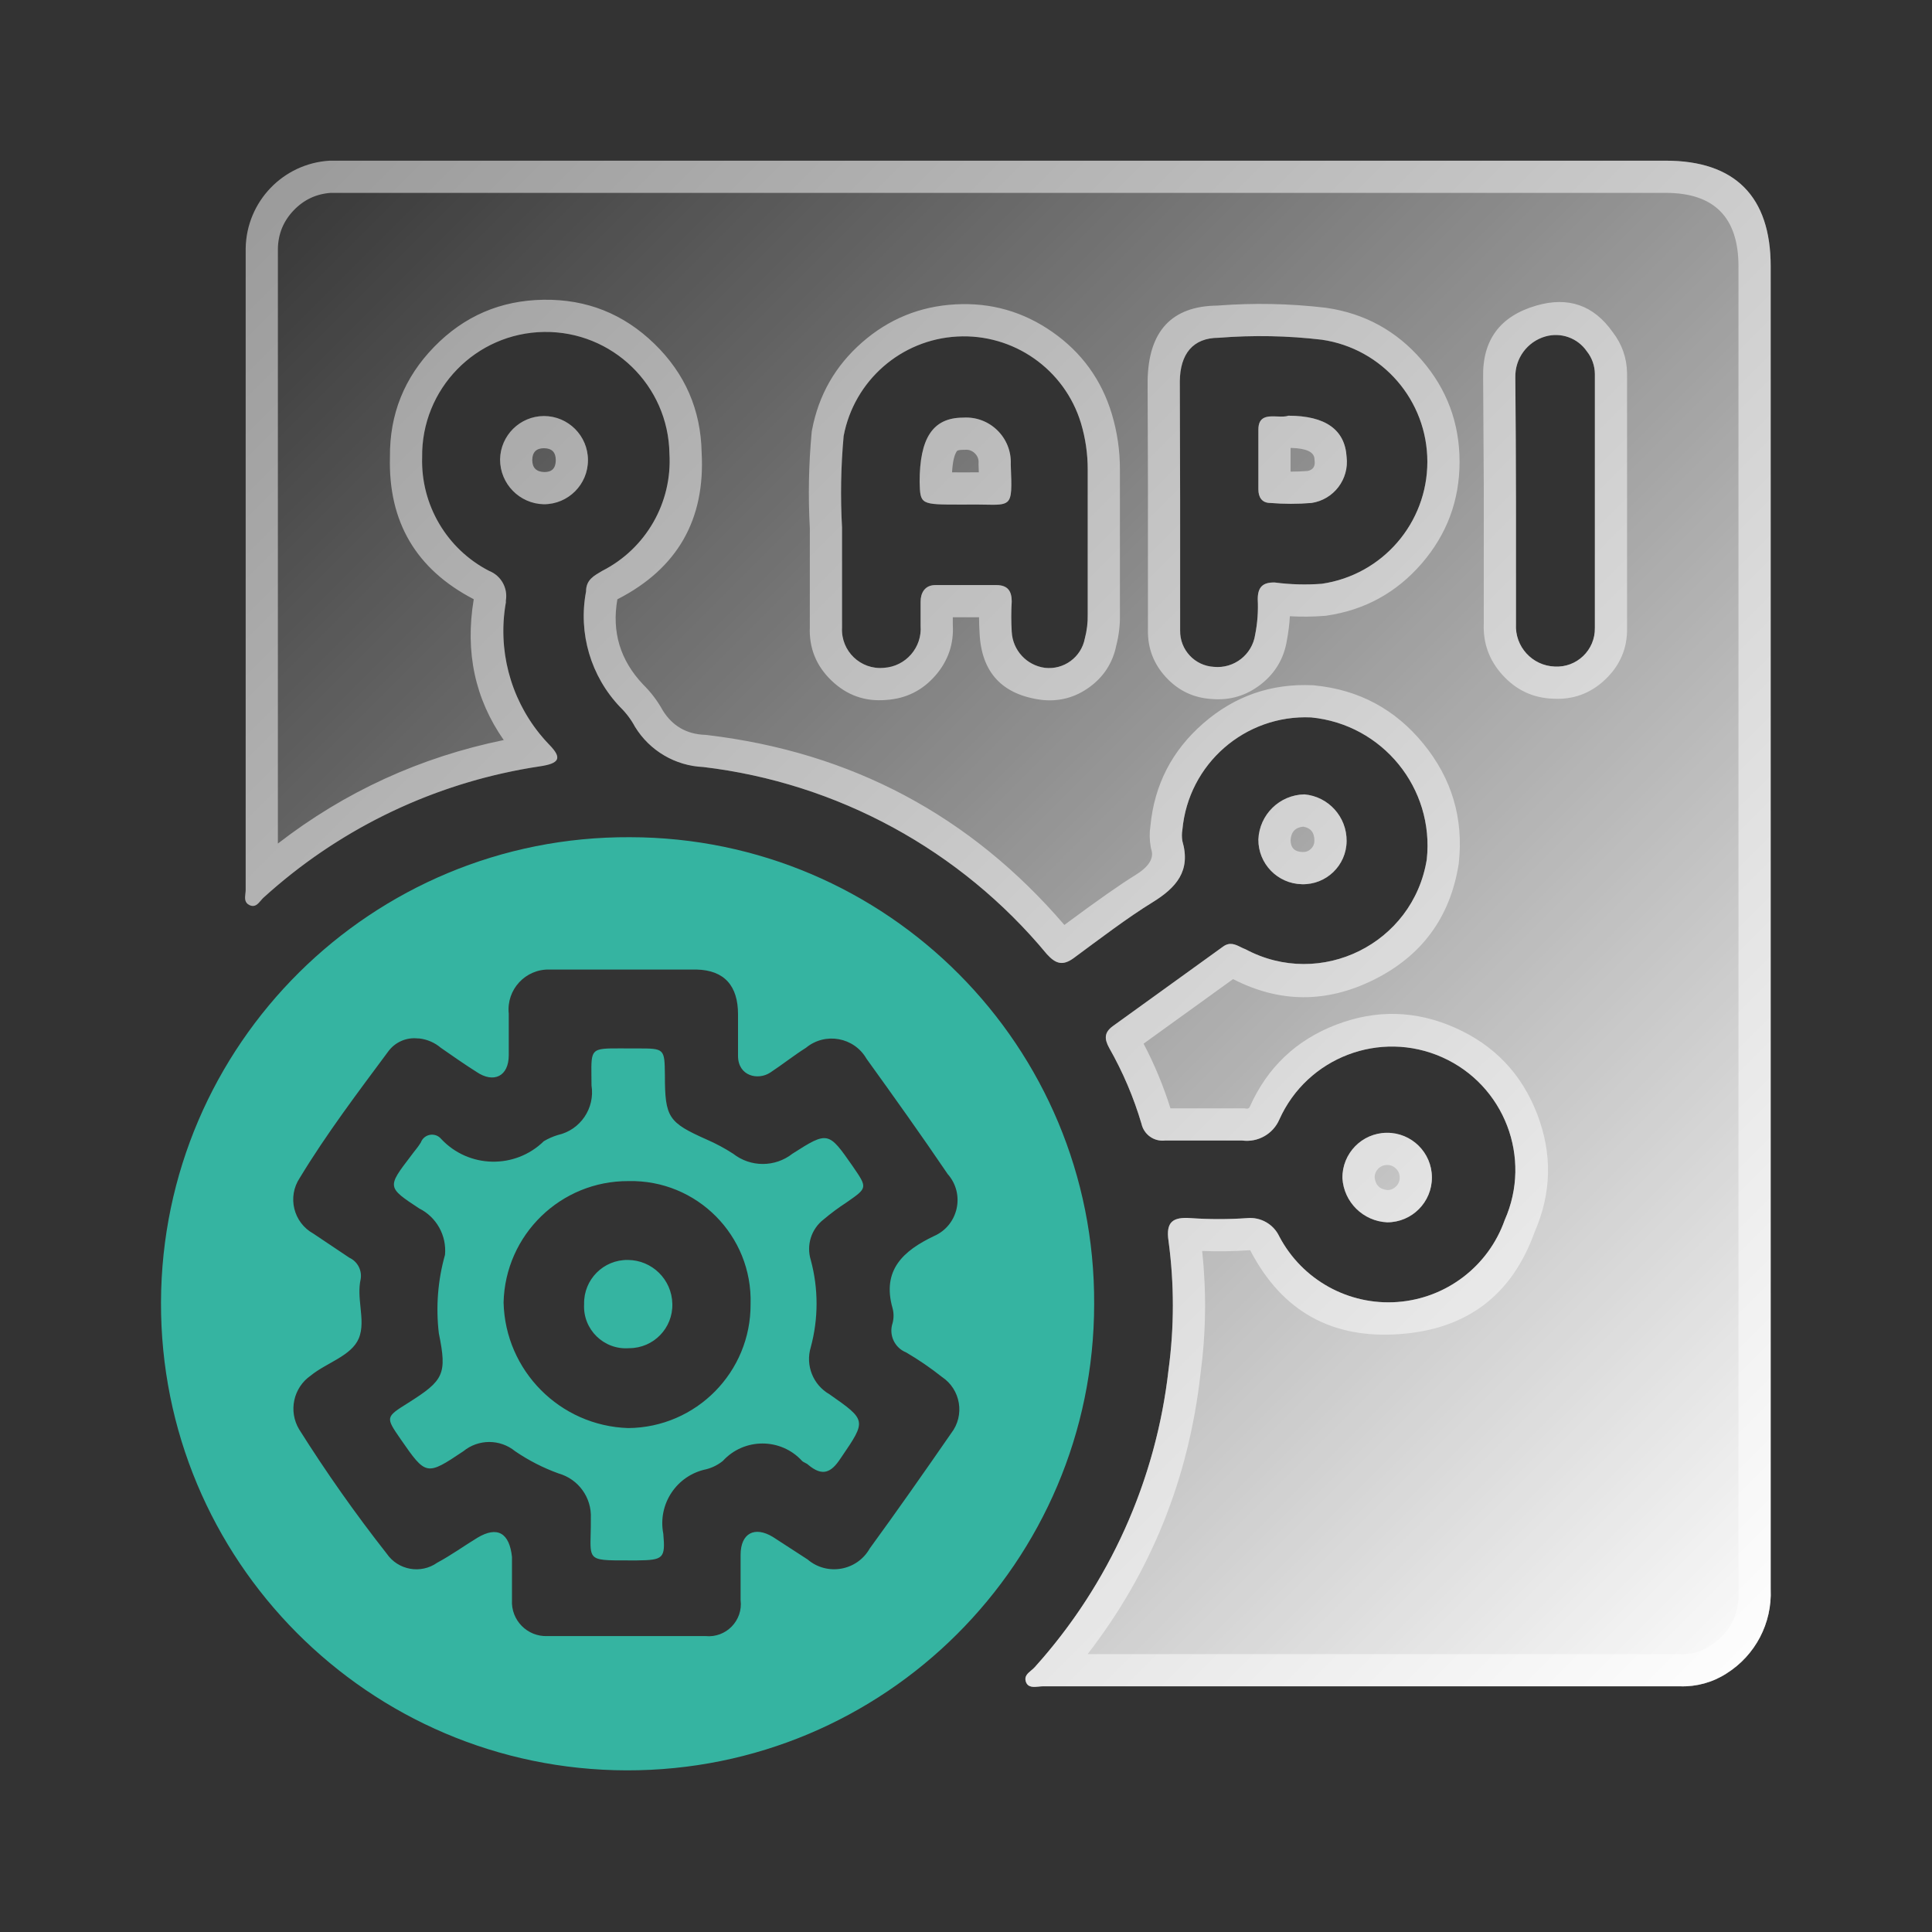
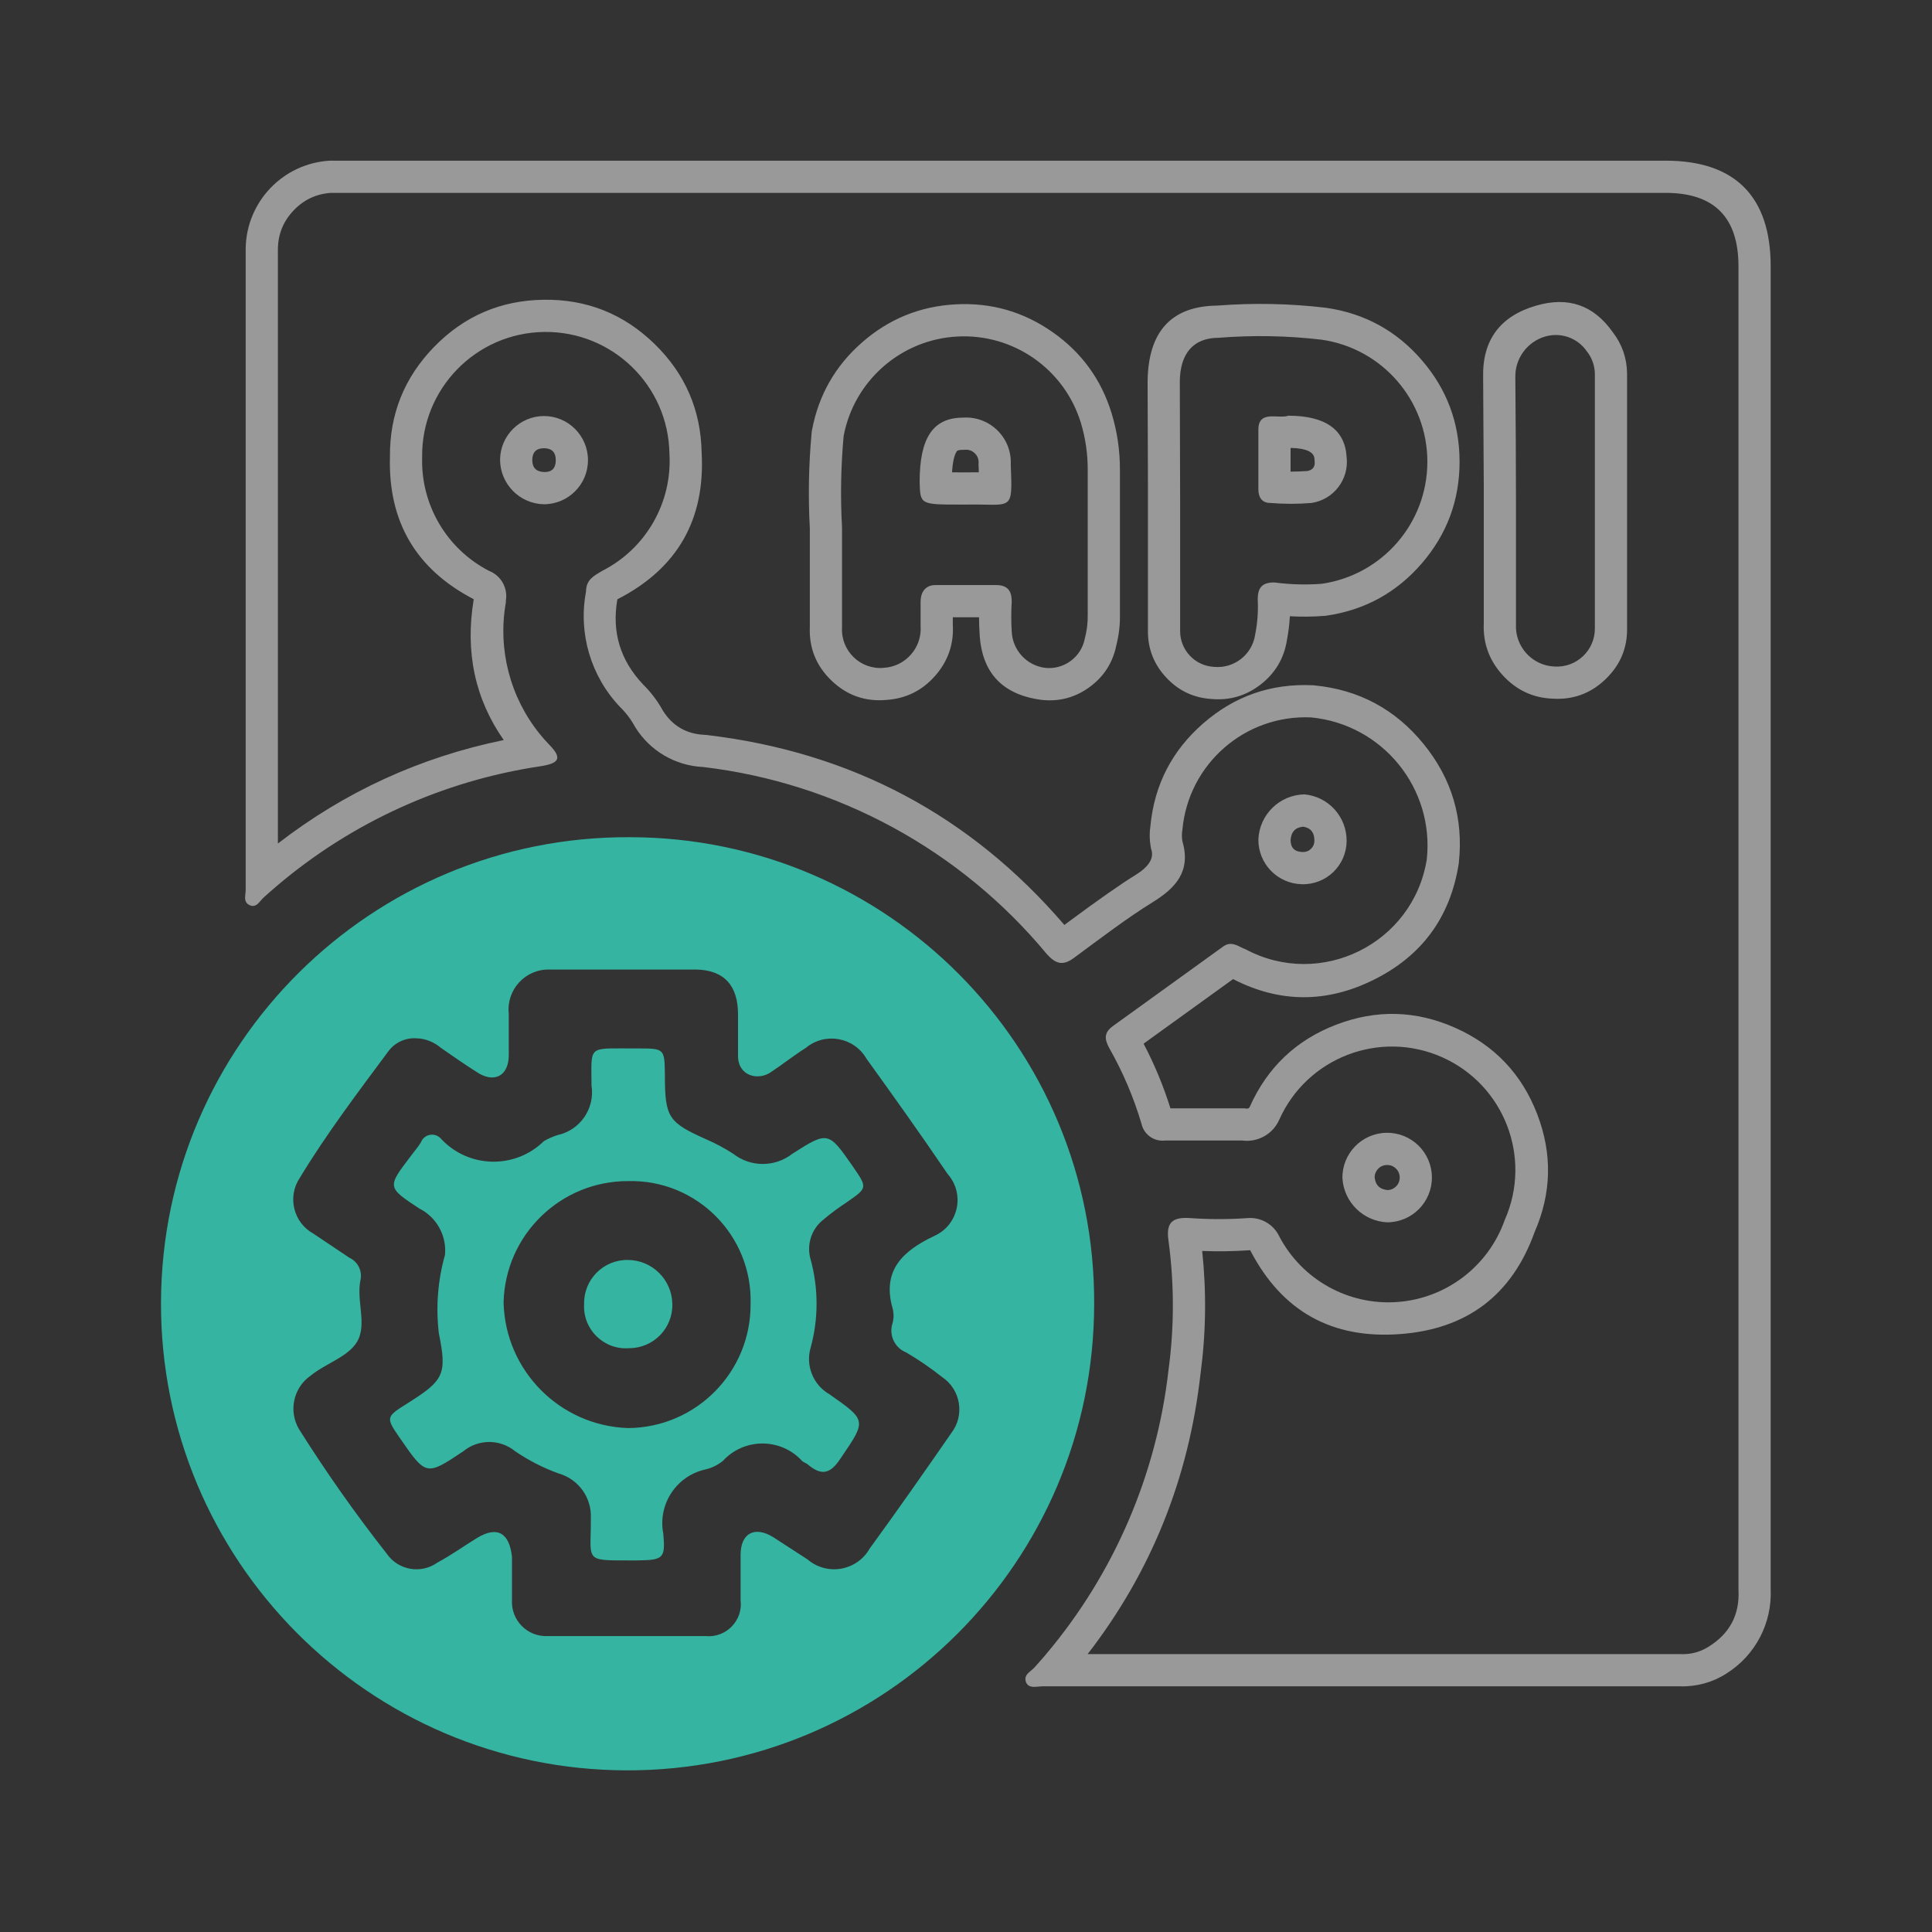
<svg xmlns="http://www.w3.org/2000/svg" fill="none" version="1.1" width="60" height="60" viewBox="0 0 60 60">
  <rect x="0" y="0" width="60" height="60" fill="#333333" stroke="none" />
  <defs>
    <linearGradient x1="0" y1="0" x2="1" y2="1" id="master_svg0_470_25225">
      <stop offset="0%" stop-color="#FFFFFF" stop-opacity="0" />
      <stop offset="100%" stop-color="#FFFFFF" stop-opacity="1" />
    </linearGradient>
  </defs>
  <g>
    <g>
-       <path d="M54.99,49.35L54.99,8.27C54.99,6.1,53.88,4.99,51.73,4.99L10.24,4.99C8.793,5.074,7.654,6.26,7.63,7.71L7.63,27.63C7.63,27.669,7.626,27.71,7.621,27.752C7.605,27.891,7.589,28.033,7.75,28.11C7.912,28.187,8.009,28.074,8.1,27.968C8.127,27.936,8.153,27.905,8.18,27.88C10.574,25.702,13.56,24.282,16.76,23.8C17.37,23.71,17.47,23.55,17.06,23.13C15.928,21.959,15.425,20.315,15.71,18.71L15.71,18.65C15.776,18.259,15.559,17.876,15.19,17.73C13.875,17.053,13.066,15.679,13.11,14.2C13.082,12.081,14.776,10.339,16.896,10.309C19.015,10.279,20.758,11.971,20.79,14.09C20.88,15.611,20.059,17.041,18.7,17.73C18.45,17.88,18.2,18,18.2,18.37C17.953,19.668,18.348,21.005,19.26,21.96C19.444,22.139,19.599,22.345,19.72,22.57C20.175,23.314,20.97,23.782,21.84,23.82C26.011,24.316,29.831,26.396,32.51,29.63C32.79,29.94,33.01,30,33.35,29.75C34.15,29.16,35.03,28.49,35.78,28.03C36.53,27.57,36.99,27.05,36.72,26.12C36.7,26.004,36.7,25.886,36.72,25.77C36.906,23.724,38.668,22.186,40.72,22.28C42.936,22.496,44.549,24.478,44.31,26.69C43.889,29.306,41.017,30.729,38.68,29.48C38.631,29.462,38.582,29.438,38.532,29.414C38.363,29.33,38.19,29.245,37.98,29.4L34.57,31.86C34.29,32.06,34.29,32.26,34.45,32.55C34.872,33.293,35.208,34.081,35.45,34.9C35.525,35.235,35.84,35.459,36.18,35.42L38.58,35.42C39.066,35.483,39.534,35.219,39.73,34.77C40.593,32.84,42.857,31.973,44.789,32.834C46.72,33.695,47.589,35.958,46.73,37.89C46.224,39.325,44.915,40.324,43.397,40.435C41.879,40.546,40.44,39.747,39.73,38.4C39.551,38.018,39.151,37.79,38.73,37.83C38.148,37.87,37.563,37.87,36.98,37.83C36.43,37.79,36.2,37.94,36.29,38.54C36.469,39.868,36.469,41.213,36.29,42.54C35.902,45.974,34.451,49.201,32.14,51.77C32.108,51.808,32.067,51.842,32.026,51.876C31.914,51.969,31.802,52.062,31.86,52.23C31.923,52.411,32.098,52.394,32.257,52.379C32.3,52.374,32.342,52.37,32.38,52.37L52.18,52.37C52.69,52.386,53.192,52.247,53.62,51.97C54.515,51.407,55.038,50.406,54.99,49.35ZM47.08,15.63L47.08,15.58C47.08,14.307,47.07,13.043,47.06,11.72C47.046,11.135,47.428,10.613,47.99,10.45C48.475,10.31,48.995,10.495,49.28,10.91C49.439,11.109,49.527,11.356,49.53,11.61L49.53,19.5C49.543,20.188,48.967,20.741,48.28,20.7C47.582,20.673,47.041,20.078,47.08,19.38L47.08,15.63ZM36.65,19.58L36.65,15.58C36.65,14.32,36.64,13.05,36.64,11.84C36.65,11,37.04,10.49,37.85,10.49C38.916,10.405,39.988,10.425,41.05,10.55C42.933,10.824,44.328,12.438,44.328,14.34C44.328,16.242,42.933,17.856,41.05,18.13C40.564,18.167,40.074,18.154,39.59,18.09C39.21,18.08,39.06,18.24,39.06,18.61C39.079,18.979,39.052,19.348,38.98,19.71C38.888,20.331,38.325,20.77,37.7,20.71C37.103,20.678,36.639,20.178,36.65,19.58ZM26.15,19.49L26.15,16.38C26.097,15.434,26.114,14.484,26.2,13.54C26.525,11.821,27.982,10.545,29.729,10.451C31.476,10.356,33.062,11.466,33.57,13.14C33.71,13.607,33.781,14.093,33.78,14.58L33.78,19.08C33.786,19.333,33.755,19.586,33.69,19.83C33.579,20.411,33.038,20.808,32.45,20.74C31.882,20.664,31.449,20.193,31.42,19.62C31.401,19.307,31.401,18.993,31.42,18.68C31.42,18.36,31.3,18.17,30.94,18.17L29.07,18.17C28.71,18.16,28.59,18.43,28.59,18.68L28.59,19.43C28.642,20.108,28.129,20.698,27.45,20.74C26.726,20.809,26.111,20.217,26.15,19.49ZM41.82,14.19C41.77,13.35,41.17,12.91,40.01,12.91C39.918,12.944,39.795,12.939,39.668,12.934C39.382,12.923,39.08,12.911,39.08,13.34L39.08,15.2C39.08,15.44,39.19,15.62,39.45,15.62C39.876,15.655,40.304,15.655,40.73,15.62C41.42,15.517,41.903,14.883,41.82,14.19ZM18.26,14.29C18.26,13.533,17.647,12.92,16.89,12.92C16.145,12.925,15.541,13.525,15.53,14.27C15.53,15.026,16.134,15.644,16.89,15.66C17.647,15.66,18.26,15.047,18.26,14.29ZM29.96,15.67L29.84,15.67C28.58,15.67,28.58,15.67,28.56,14.97C28.56,13.62,28.96,12.97,29.91,12.97C30.737,12.915,31.427,13.592,31.39,14.42L31.391,14.456C31.418,15.145,31.43,15.449,31.286,15.581C31.171,15.684,30.96,15.68,30.582,15.672C30.411,15.669,30.205,15.665,29.96,15.67ZM40.51,24.67C39.738,24.685,39.112,25.299,39.08,26.07C39.074,26.824,39.676,27.444,40.43,27.46C41.187,27.482,41.815,26.877,41.82,26.12C41.828,25.369,41.258,24.738,40.51,24.67ZM43.08,37.96C42.334,37.925,41.735,37.334,41.69,36.59C41.679,35.82,42.296,35.187,43.066,35.18C43.836,35.172,44.466,35.793,44.469,36.563C44.473,37.333,43.85,37.96,43.08,37.96Z" fill-rule="evenodd" fill="url(#master_svg0_470_25225)" fill-opacity="1" />
      <path d="M54.99,49.35L54.99,8.27C54.99,6.1,53.88,4.99,51.73,4.99L10.24,4.99C8.793,5.074,7.654,6.26,7.63,7.71L7.63,27.63C7.63,27.669,7.626,27.71,7.621,27.752C7.605,27.891,7.589,28.033,7.75,28.11C7.912,28.187,8.009,28.074,8.1,27.968C8.127,27.936,8.153,27.905,8.18,27.88C8.306,27.766,8.434,27.653,8.563,27.543C8.585,27.524,8.608,27.505,8.63,27.486C10.944,25.53,13.758,24.252,16.76,23.8C17.37,23.71,17.47,23.55,17.06,23.13C16.953,23.02,16.852,22.905,16.756,22.786L16.756,22.786C15.84,21.648,15.452,20.163,15.71,18.71L15.71,18.65C15.776,18.259,15.559,17.876,15.19,17.73C13.875,17.053,13.066,15.679,13.11,14.2C13.082,12.081,14.776,10.339,16.896,10.309C19.015,10.279,20.758,11.971,20.79,14.09C20.88,15.611,20.059,17.041,18.7,17.73C18.45,17.88,18.2,18,18.2,18.37C17.953,19.668,18.348,21.005,19.26,21.96C19.444,22.139,19.599,22.345,19.72,22.57C20.175,23.314,20.97,23.782,21.84,23.82C26.011,24.316,29.831,26.396,32.51,29.63C32.79,29.94,33.01,30,33.35,29.75C34.15,29.16,35.03,28.49,35.78,28.03C36.53,27.57,36.99,27.05,36.72,26.12C36.7,26.004,36.7,25.886,36.72,25.77C36.906,23.724,38.668,22.186,40.72,22.28C42.936,22.496,44.549,24.478,44.31,26.69C43.889,29.306,41.017,30.729,38.68,29.48C38.631,29.462,38.582,29.438,38.532,29.414C38.363,29.33,38.19,29.245,37.98,29.4L34.57,31.86C34.29,32.06,34.29,32.26,34.45,32.55C34.872,33.293,35.208,34.081,35.45,34.9C35.525,35.235,35.84,35.459,36.18,35.42L38.58,35.42C39.066,35.483,39.534,35.219,39.73,34.77C40.593,32.84,42.857,31.973,44.789,32.834C46.72,33.695,47.589,35.958,46.73,37.89C46.224,39.325,44.915,40.324,43.397,40.435C41.879,40.546,40.44,39.747,39.73,38.4C39.551,38.018,39.151,37.79,38.73,37.83C38.148,37.87,37.563,37.87,36.98,37.83C36.43,37.79,36.2,37.94,36.29,38.54C36.469,39.868,36.469,41.213,36.29,42.54C35.922,45.798,34.597,48.87,32.489,51.37C32.464,51.4,32.439,51.429,32.414,51.459C32.324,51.564,32.233,51.668,32.14,51.77C32.108,51.808,32.067,51.842,32.026,51.876C31.914,51.969,31.802,52.062,31.86,52.23C31.923,52.411,32.098,52.394,32.257,52.379C32.3,52.374,32.342,52.37,32.38,52.37L52.18,52.37C52.69,52.386,53.192,52.247,53.62,51.97C54.515,51.407,55.038,50.406,54.99,49.35ZM33.777,51.37L52.196,51.37L52.212,51.371Q52.682,51.385,53.078,51.13Q54.042,50.523,53.991,49.395L53.99,49.373L53.99,8.27Q53.99,5.99,51.73,5.99L10.272,5.99Q9.595,6.038,9.123,6.53Q8.642,7.032,8.63,7.727L8.63,26.197Q11.754,23.782,15.644,22.983Q14.307,21.069,14.71,18.625L14.71,18.608Q12.029,17.214,12.11,14.192Q12.092,12.202,13.481,10.774Q14.878,9.338,16.881,9.309Q18.885,9.28,20.322,10.676Q21.752,12.064,21.79,14.053Q21.964,17.177,19.185,18.606Q19.179,18.609,19.173,18.613Q18.906,20.132,19.973,21.258Q20.338,21.618,20.586,22.068Q21.035,22.784,21.884,22.821L21.921,22.823L21.958,22.827Q28.678,23.625,33.055,28.725Q33.089,28.7,33.129,28.67Q34.586,27.59,35.258,27.178Q35.876,26.798,35.76,26.399L35.745,26.348L35.736,26.295Q35.678,25.969,35.728,25.643Q35.914,23.734,37.363,22.469Q38.826,21.192,40.766,21.281L40.792,21.282L40.817,21.285Q42.894,21.487,44.211,23.105Q45.528,24.723,45.305,26.797L45.302,26.824L45.298,26.849Q44.899,29.32,42.658,30.43Q40.459,31.52,38.294,30.407L35.515,32.412Q36.021,33.374,36.349,34.42L38.645,34.42L38.71,34.429Q38.784,34.438,38.814,34.37Q39.634,32.536,41.501,31.821Q43.369,31.107,45.196,31.921Q47.023,32.735,47.74,34.602Q48.449,36.45,47.66,38.26Q46.602,41.204,43.47,41.432Q40.318,41.662,38.846,38.866L38.835,38.846L38.826,38.826L38.812,38.827L38.799,38.828Q38.067,38.878,37.335,38.85Q37.538,40.768,37.282,42.674Q36.73,47.553,33.777,51.37ZM38.563,30.213Q38.569,30.208,38.576,30.204L38.563,30.213ZM46.08,15.58L46.08,19.355Q46.039,20.278,46.664,20.965Q47.299,21.663,48.221,21.698Q49.173,21.755,49.86,21.095Q50.548,20.435,50.53,19.5L50.53,11.596Q50.52,10.88,50.085,10.316Q49.2,9.058,47.712,9.49Q46.018,9.981,46.06,11.726L46.08,15.08L46.08,15.58ZM49.28,10.91C48.995,10.495,48.475,10.31,47.99,10.45C47.428,10.613,47.046,11.135,47.06,11.72C47.07,13.043,47.08,14.307,47.08,15.58L47.08,19.38C47.041,20.078,47.582,20.673,48.28,20.7C48.967,20.741,49.543,20.188,49.53,19.5L49.53,11.61C49.527,11.356,49.439,11.109,49.28,10.91ZM35.65,19.572L35.65,15.58L35.65,15.04L35.64,11.843Q35.668,9.513,37.808,9.49Q39.491,9.36,41.167,9.557L41.181,9.559L41.195,9.561Q42.975,9.82,44.152,11.181Q45.328,12.541,45.328,14.34Q45.328,16.139,44.152,17.5Q42.975,18.86,41.195,19.12L41.161,19.125L41.126,19.127Q40.591,19.168,40.058,19.138Q40.037,19.512,39.966,19.883Q39.831,20.726,39.156,21.254Q38.479,21.782,37.625,21.708Q36.788,21.655,36.215,21.038Q35.638,20.417,35.65,19.572ZM37.7,20.71C38.325,20.77,38.888,20.331,38.98,19.71C39.052,19.348,39.079,18.979,39.06,18.61C39.06,18.24,39.21,18.08,39.59,18.09C40.074,18.154,40.564,18.167,41.05,18.13C42.933,17.856,44.328,16.242,44.328,14.34C44.328,12.438,42.933,10.824,41.05,10.55C39.988,10.425,38.916,10.405,37.85,10.49C37.04,10.49,36.65,11,36.64,11.84C36.64,13.05,36.65,14.32,36.65,15.58L36.65,19.58C36.639,20.178,37.103,20.678,37.7,20.71ZM26.15,19.49C26.111,20.217,26.726,20.809,27.45,20.74C28.129,20.698,28.642,20.108,28.59,19.43L28.59,18.68C28.59,18.43,28.71,18.16,29.07,18.17L30.94,18.17C31.3,18.17,31.42,18.36,31.42,18.68C31.401,18.993,31.401,19.307,31.42,19.62C31.449,20.193,31.882,20.664,32.45,20.74C33.038,20.808,33.579,20.411,33.69,19.83C33.755,19.586,33.786,19.333,33.78,19.08L33.78,14.58C33.781,14.093,33.71,13.607,33.57,13.14C33.062,11.466,31.476,10.356,29.729,10.451C27.982,10.545,26.525,11.821,26.2,13.54C26.114,14.484,26.097,15.434,26.15,16.38L26.15,19.49ZM25.15,16.408Q25.069,14.927,25.205,13.449L25.209,13.402L25.218,13.355Q25.525,11.726,26.772,10.634Q28.019,9.542,29.674,9.452Q31.33,9.362,32.687,10.313Q34.045,11.263,34.527,12.85Q34.782,13.699,34.78,14.581L34.78,19.08Q34.791,19.566,34.665,20.055Q34.5,20.851,33.841,21.335Q33.166,21.83,32.335,21.734Q30.513,21.489,30.422,19.67Q30.406,19.422,30.405,19.17L29.59,19.17L29.59,19.397Q29.644,20.296,29.049,20.98Q28.445,21.674,27.529,21.737Q26.539,21.825,25.821,21.134Q25.108,20.449,25.15,19.466L25.15,16.408ZM39.45,15.62C39.19,15.62,39.08,15.44,39.08,15.2L39.08,13.34C39.08,12.911,39.382,12.923,39.668,12.934C39.795,12.939,39.918,12.944,40.01,12.91C41.17,12.91,41.77,13.35,41.82,14.19C41.903,14.883,41.42,15.517,40.73,15.62C40.304,15.655,39.876,15.655,39.45,15.62ZM40.08,13.915Q40.092,13.913,40.105,13.911Q40.803,13.931,40.822,14.25L40.824,14.28L40.827,14.31Q40.859,14.576,40.608,14.627Q40.344,14.647,40.08,14.647L40.08,13.915ZM39.586,14.628Q39.547,14.623,39.505,14.621L39.532,14.624Q39.559,14.626,39.586,14.628ZM29.91,12.97C28.96,12.97,28.56,13.62,28.56,14.97C28.58,15.67,28.58,15.67,29.84,15.67L29.96,15.67C30.205,15.665,30.411,15.669,30.582,15.672C30.96,15.68,31.171,15.684,31.286,15.581C31.43,15.449,31.418,15.145,31.391,14.456L31.39,14.42C31.427,13.592,30.737,12.915,29.91,12.97ZM29.567,14.669Q29.687,14.67,29.84,14.67L29.95,14.67Q30.141,14.666,30.398,14.669Q30.395,14.589,30.392,14.495L30.389,14.417L30.391,14.375Q30.399,14.2,30.274,14.078Q30.149,13.956,29.975,13.968L29.942,13.97L29.91,13.97Q29.742,13.97,29.713,14.015Q29.594,14.194,29.567,14.669ZM16.89,12.92C17.647,12.92,18.26,13.533,18.26,14.29C18.26,15.047,17.647,15.66,16.89,15.66C16.134,15.644,15.53,15.026,15.53,14.27C15.541,13.525,16.145,12.925,16.89,12.92ZM16.89,13.92Q17.26,13.92,17.26,14.29Q17.26,14.66,16.912,14.66Q16.53,14.652,16.53,14.285Q16.535,13.923,16.89,13.92ZM39.08,26.07C39.112,25.299,39.738,24.685,40.51,24.67C41.258,24.738,41.828,25.369,41.82,26.12C41.815,26.877,41.187,27.482,40.43,27.46C39.676,27.444,39.074,26.824,39.08,26.07ZM40.08,26.094Q40.086,26.452,40.452,26.46Q40.607,26.465,40.713,26.362Q40.819,26.26,40.82,26.113Q40.824,25.731,40.474,25.673Q40.104,25.706,40.08,26.094ZM41.69,36.59C41.735,37.334,42.334,37.925,43.08,37.96C43.85,37.96,44.473,37.333,44.469,36.563C44.466,35.793,43.836,35.172,43.066,35.18C42.296,35.187,41.679,35.82,41.69,36.59ZM43.101,36.959Q43.249,36.952,43.356,36.845Q43.47,36.73,43.469,36.568Q43.469,36.406,43.353,36.292Q43.238,36.178,43.076,36.18Q42.914,36.181,42.8,36.297Q42.695,36.406,42.69,36.554Q42.724,36.93,43.101,36.959Z" fill-rule="evenodd" fill="#FFFFFF" fill-opacity="0.5" />
    </g>
    <g>
      <path d="M19.46,54.98C27.47,54.997,33.974,48.511,33.98,40.5C34.019,32.507,27.553,26.006,19.56,26C11.55,25.961,5.028,32.43,5,40.44C4.972,48.45,11.45,54.963,19.46,54.98ZM12.06,32.65C12.273,32.362,12.624,32.209,12.98,32.25L13.02,32.25C13.267,32.278,13.501,32.379,13.69,32.54C14.05,32.79,14.42,33.05,14.8,33.29C15.33,33.65,15.8,33.43,15.8,32.77L15.8,31.48C15.721,30.733,16.319,30.088,17.07,30.11L21.63,30.11C22.5,30.13,22.92,30.62,22.92,31.5L22.92,32.79C22.92,33.42,23.54,33.56,23.92,33.31C24.3,33.06,24.65,32.78,25.03,32.54C25.627,32.047,26.524,32.209,26.91,32.88C27.76,34.06,28.61,35.25,29.43,36.46C29.982,37.082,29.763,38.061,29,38.39C28.06,38.84,27.38,39.44,27.72,40.63C27.76,40.781,27.76,40.939,27.72,41.09C27.597,41.457,27.781,41.856,28.14,42C28.528,42.227,28.899,42.481,29.25,42.76C29.837,43.148,29.971,43.954,29.54,44.51C28.71,45.71,27.87,46.91,27.01,48.09C26.617,48.785,25.687,48.949,25.08,48.43L24,47.73C23.44,47.39,23,47.61,23,48.29L23,49.69C23.08,50.327,22.549,50.873,21.91,50.81L17,50.81C16.375,50.835,15.864,50.315,15.9,49.69L15.9,48.35C15.82,47.61,15.45,47.38,14.82,47.76C14.41,48.01,14.01,48.3,13.58,48.53C13.07,48.891,12.364,48.765,12.01,48.25C11.037,47.012,10.129,45.723,9.29,44.39C8.952,43.826,9.109,43.095,9.65,42.72C10.14,42.32,10.91,42.11,11.14,41.57C11.265,41.277,11.231,40.943,11.196,40.6C11.166,40.31,11.136,40.014,11.2,39.73C11.249,39.453,11.105,39.178,10.85,39.06L9.73,38.31C9.111,37.967,8.917,37.169,9.31,36.58C10.14,35.21,11.11,33.93,12.06,32.65ZM13.82,38.97C13.875,38.371,13.557,37.799,13.02,37.53C12.522,37.202,12.272,37.037,12.238,36.835C12.202,36.63,12.387,36.388,12.76,35.9C12.86,35.76,12.98,35.63,13.07,35.48C13.168,35.214,13.517,35.153,13.7,35.37C14.555,36.285,15.995,36.316,16.89,35.44C17.025,35.36,17.169,35.297,17.32,35.25C18.022,35.095,18.482,34.42,18.37,33.71C18.37,33.598,18.368,33.497,18.367,33.406C18.363,32.998,18.361,32.786,18.466,32.676C18.58,32.556,18.821,32.557,19.324,32.559C19.394,32.559,19.469,32.56,19.55,32.56L19.789,32.56C20.639,32.56,20.639,32.56,20.649,33.39C20.649,34.71,20.759,34.86,21.949,35.39C22.234,35.514,22.508,35.661,22.769,35.83C23.31,36.254,24.069,36.254,24.609,35.83C25.717,35.121,25.729,35.14,26.484,36.222L26.489,36.23C26.942,36.888,26.94,36.89,26.312,37.327C26.302,37.334,26.291,37.342,26.279,37.35C26.036,37.508,25.802,37.682,25.579,37.87C25.196,38.165,25.037,38.667,25.179,39.13C25.419,40.017,25.419,40.952,25.179,41.84C25.009,42.402,25.249,43.008,25.759,43.3C26.912,44.107,26.91,44.11,26.136,45.246L26.099,45.3C25.809,45.74,25.539,45.86,25.099,45.49C25.049,45.44,24.959,45.42,24.909,45.37C24.248,44.649,23.111,44.649,22.449,45.37C22.297,45.493,22.12,45.582,21.929,45.63C21.014,45.82,20.421,46.711,20.599,47.63C20.669,48.4,20.599,48.45,19.789,48.46L19.729,48.46C19.65,48.46,19.574,48.46,19.503,48.46C18.839,48.461,18.549,48.462,18.425,48.319C18.329,48.207,18.334,48.008,18.343,47.655C18.347,47.513,18.351,47.346,18.349,47.15C18.379,46.511,17.965,45.935,17.349,45.76C16.872,45.588,16.418,45.356,15.999,45.07C15.531,44.686,14.858,44.686,14.389,45.07C13.24,45.84,13.229,45.83,12.439,44.69C12.207,44.353,12.089,44.183,12.117,44.042C12.146,43.899,12.326,43.787,12.689,43.56C13.779,42.87,13.889,42.68,13.629,41.41C13.532,40.592,13.596,39.763,13.82,38.97ZM23.31,40.5C23.373,38.376,21.644,36.633,19.52,36.68C17.415,36.668,15.689,38.345,15.639,40.45C15.691,42.57,17.389,44.281,19.509,44.35C21.621,44.333,23.321,42.611,23.31,40.5ZM19.5,39.129C20.252,39.134,20.864,39.737,20.88,40.489C20.902,41.245,20.296,41.869,19.54,41.869C18.754,41.931,18.095,41.286,18.14,40.499C18.123,39.739,18.74,39.118,19.5,39.129Z" fill-rule="evenodd" fill="#35B4A1" fill-opacity="1" />
    </g>
  </g>
</svg>